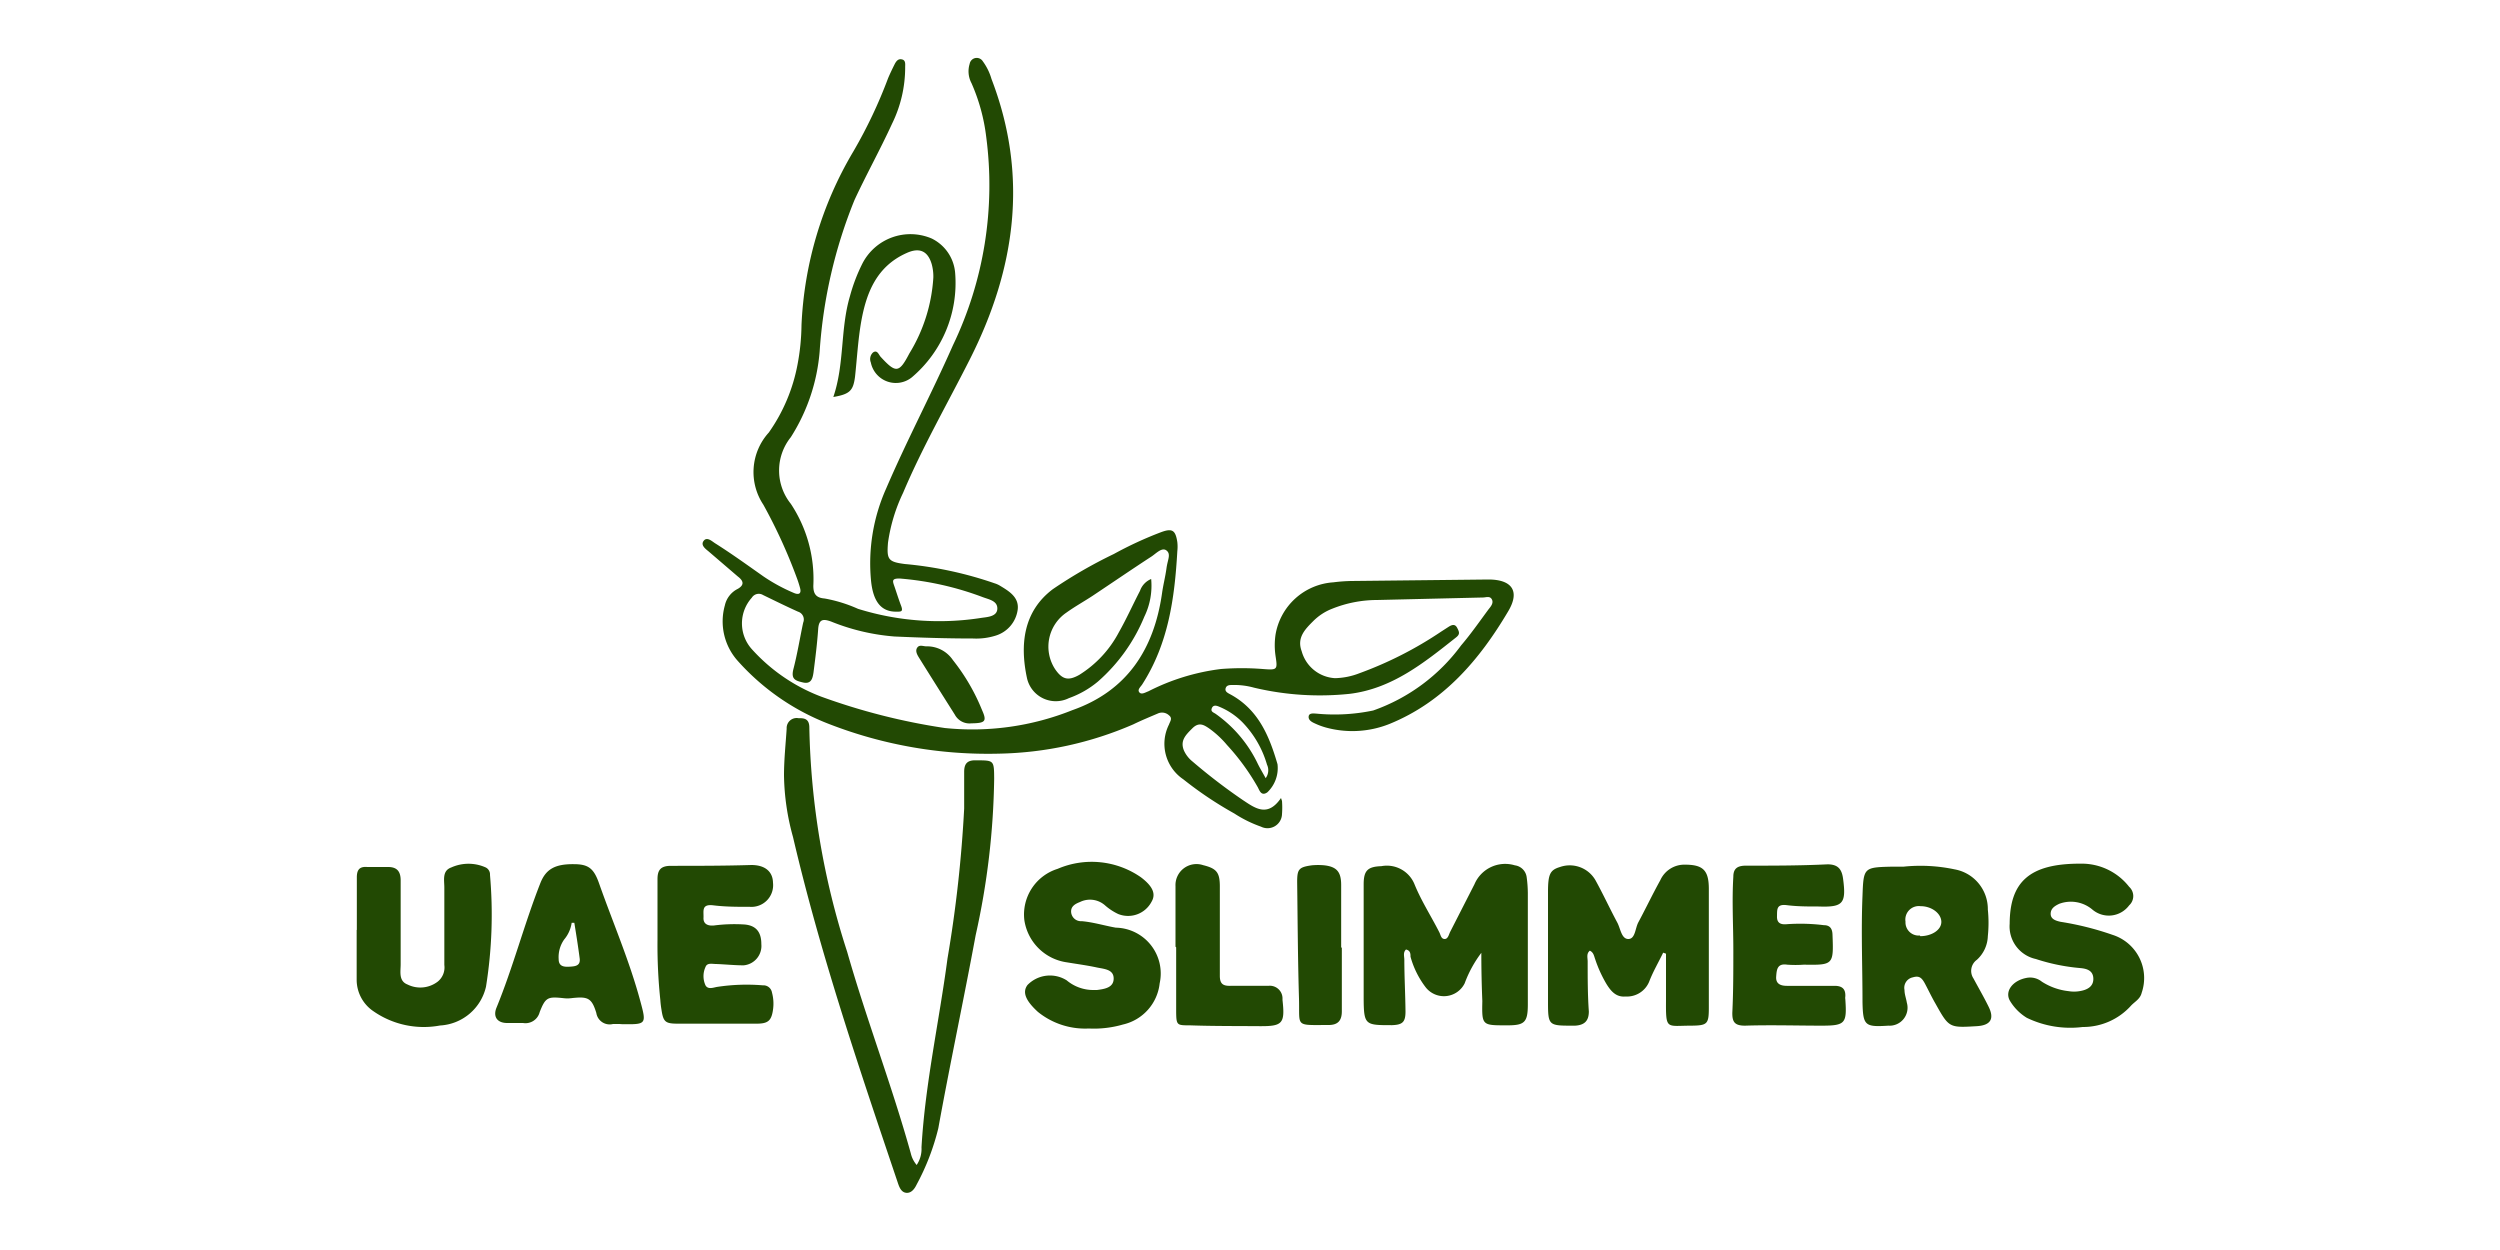
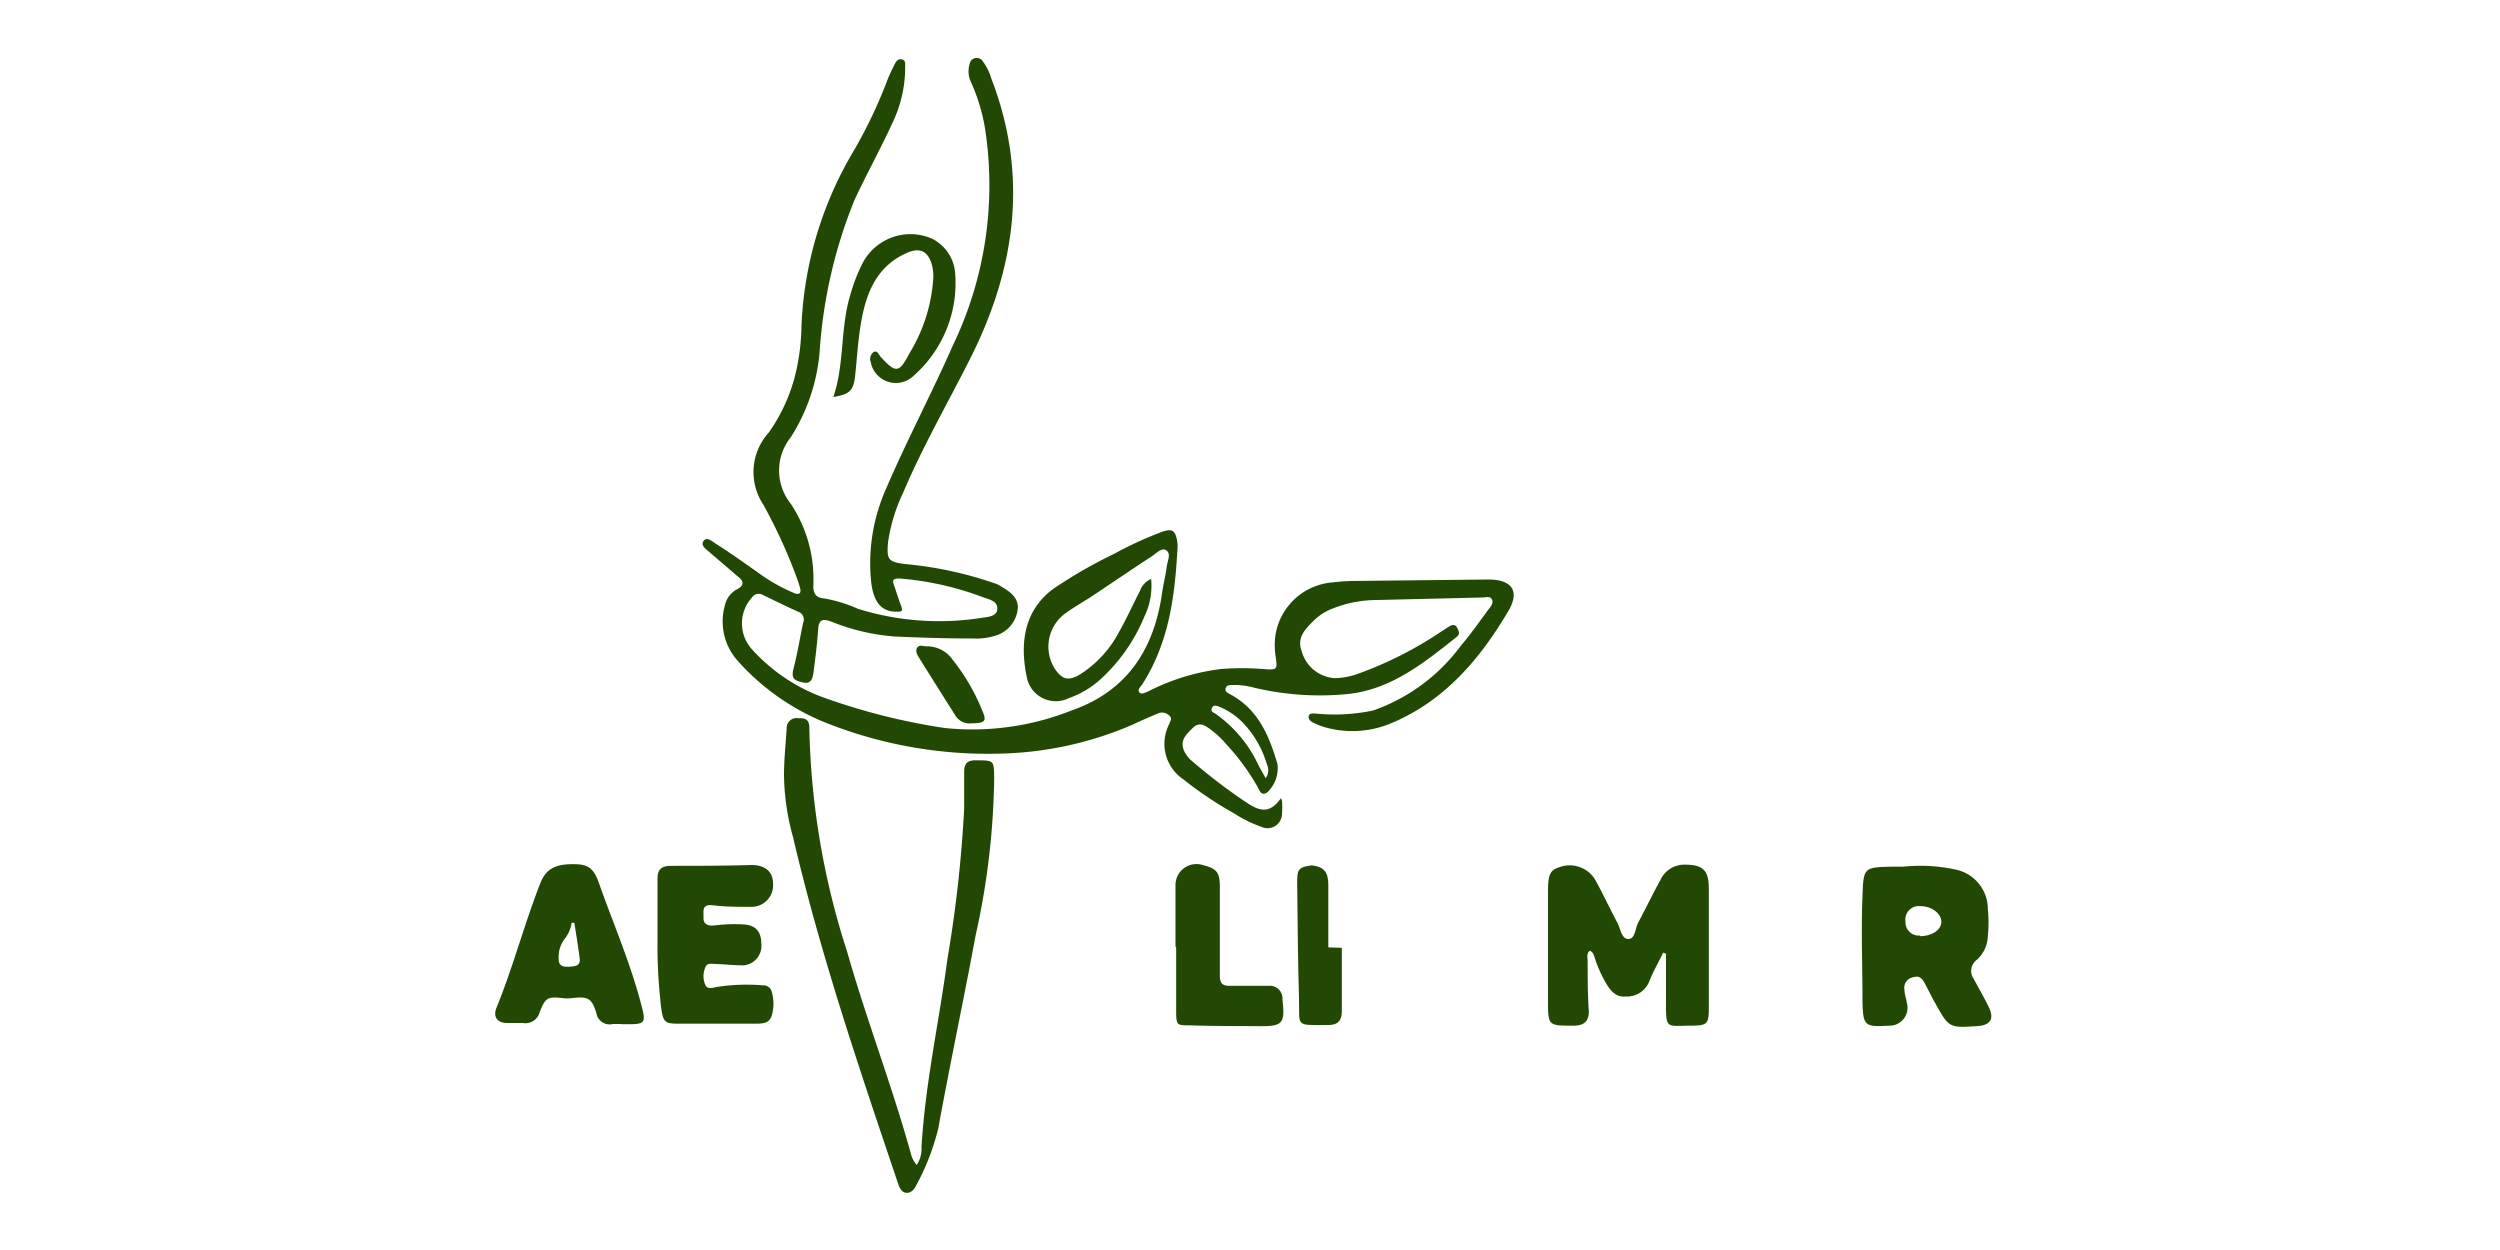
<svg xmlns="http://www.w3.org/2000/svg" viewBox="0 0 150 75" data-name="Layer 1" id="Layer_1">
  <defs>
    <style>.cls-1{fill:#224903;}</style>
  </defs>
  <path d="M69.07,34.74A4.24,4.24,0,0,1,68.66,37a10.46,10.46,0,0,1-2.78,3.89,5.67,5.67,0,0,1-1.75,1,1.77,1.77,0,0,1-2.51-1.2c-.43-2-.23-4,1.55-5.34a28.25,28.25,0,0,1,3.66-2.11,22.34,22.34,0,0,1,2.81-1.3c.69-.26.89-.14,1,.59a2.47,2.47,0,0,1,0,.54c-.16,2.8-.53,5.54-2.11,8-.1.15-.3.31-.17.47s.37,0,.54-.06a13.08,13.08,0,0,1,4.36-1.34,16,16,0,0,1,2.5,0c.89.07.9.05.77-.8a4.36,4.36,0,0,1,0-1.25A3.77,3.77,0,0,1,80,34.94a9.81,9.81,0,0,1,1.07-.08l8.23-.09c1.41,0,1.92.69,1.19,1.91-1.72,2.91-3.88,5.44-7.13,6.76a6,6,0,0,1-3.81.21,4.17,4.17,0,0,1-.67-.25c-.18-.08-.39-.2-.36-.42s.32-.17.49-.16a11.3,11.3,0,0,0,3.38-.19,11.13,11.13,0,0,0,5.28-3.91c.59-.69,1.11-1.44,1.65-2.17.13-.16.31-.37.19-.59s-.35-.11-.54-.11L82.62,36a7.26,7.26,0,0,0-2.68.52,3.3,3.3,0,0,0-1.14.74c-.5.5-1,1-.7,1.81a2.2,2.2,0,0,0,2,1.62,4.26,4.26,0,0,0,1.45-.29,22.68,22.68,0,0,0,4.93-2.51l.45-.29c.18-.11.37-.18.5.07s.18.38-.06.57c-1.92,1.52-3.84,3.08-6.39,3.39a17.07,17.07,0,0,1-5.74-.37,4.41,4.41,0,0,0-1.3-.16c-.15,0-.34,0-.4.19s.11.28.24.35c1.7.9,2.37,2.49,2.87,4.21a2,2,0,0,1-.61,1.69c-.36.25-.47-.11-.57-.3a13.65,13.65,0,0,0-1.85-2.54,5.75,5.75,0,0,0-1.08-1c-.3-.2-.6-.4-1,0s-.75.74-.5,1.34a1.8,1.8,0,0,0,.51.65,34.62,34.62,0,0,0,3,2.3c.74.49,1.5,1.08,2.31-.11l.06.18a5.23,5.23,0,0,1,0,.79.87.87,0,0,1-1.26.75,7.44,7.44,0,0,1-1.6-.79A22.44,22.44,0,0,1,71,46.76a2.57,2.57,0,0,1-.86-3.29c.06-.18.23-.37,0-.55a.61.61,0,0,0-.67-.11c-.49.21-1,.42-1.47.65a21.19,21.19,0,0,1-8.09,1.76,26.31,26.31,0,0,1-10.09-1.75,14.14,14.14,0,0,1-5.54-3.8,3.55,3.55,0,0,1-.79-3.34,1.46,1.46,0,0,1,.78-1c.38-.22.37-.46,0-.74l-1.76-1.51c-.21-.17-.48-.38-.29-.63s.47,0,.66.13c1,.63,1.94,1.31,2.92,2a10.46,10.46,0,0,0,1.84,1c.33.14.45,0,.36-.31a6.4,6.4,0,0,0-.2-.62,31.52,31.52,0,0,0-2-4.37,3.53,3.53,0,0,1,.33-4.33,10.4,10.4,0,0,0,1.72-4.07,13.41,13.41,0,0,0,.24-2.37A22.26,22.26,0,0,1,51.2,9.09a28.68,28.68,0,0,0,2.09-4.41c.12-.28.25-.55.38-.81s.26-.36.47-.3.17.3.17.46a7.65,7.65,0,0,1-.79,3.4C52.8,9,52,10.43,51.27,12a29.22,29.22,0,0,0-2.09,9.08,11.28,11.28,0,0,1-1.73,5.15,3.19,3.19,0,0,0,0,4,8.17,8.17,0,0,1,1.35,4.92c0,.48.16.72.68.76a8.59,8.59,0,0,1,2,.62,16.37,16.37,0,0,0,7.42.54c.36-.05.93-.08.94-.55s-.5-.55-.87-.69a18.22,18.22,0,0,0-5-1.12c-.44,0-.43.12-.32.43s.26.8.41,1.19,0,.37-.3.37c-.91,0-1.38-.63-1.5-1.88a11,11,0,0,1,.91-5.51c1.25-2.91,2.73-5.7,4-8.58a22.2,22.2,0,0,0,2-12.54,11.29,11.29,0,0,0-.88-3.2,1.51,1.51,0,0,1-.11-1.16.43.43,0,0,1,.79-.15,3.38,3.38,0,0,1,.52,1.06c2.23,5.81,1.45,11.38-1.3,16.82-1.35,2.67-2.85,5.28-4,8a10.18,10.18,0,0,0-.91,3c-.08,1,0,1.15,1,1.28A22.7,22.7,0,0,1,59.68,35a1.4,1.4,0,0,1,.33.15c.55.33,1.15.7,1.05,1.44a1.89,1.89,0,0,1-1.33,1.55,3.89,3.89,0,0,1-1.35.17c-1.57,0-3.14-.05-4.71-.12a12.77,12.77,0,0,1-3.81-.9c-.5-.18-.73-.12-.77.46-.06.87-.17,1.74-.28,2.6-.05.34-.13.71-.62.6s-.73-.21-.59-.79c.24-.92.39-1.86.59-2.8a.49.49,0,0,0-.31-.66c-.71-.32-1.4-.66-2.1-1a.49.49,0,0,0-.67.16,2.31,2.31,0,0,0,0,3.09,10.7,10.7,0,0,0,4.14,2.84,38,38,0,0,0,7.43,1.89,16.13,16.13,0,0,0,7.66-1.07c3.3-1.16,4.9-3.67,5.38-7,.07-.51.2-1,.27-1.52s.28-.84,0-1.06-.64.2-.93.38c-1.18.77-2.35,1.57-3.52,2.35-.52.34-1.06.64-1.56,1a2.47,2.47,0,0,0-.68,3.38c.43.63.79.73,1.46.35a6.67,6.67,0,0,0,2.37-2.55c.46-.81.84-1.66,1.27-2.49A1.19,1.19,0,0,1,69.07,34.74Zm6.87,11.95a.79.79,0,0,0,.08-.81,6.08,6.08,0,0,0-1.48-2.55,4.24,4.24,0,0,0-1.37-.92c-.16-.07-.37-.14-.46.08s.12.26.24.35a7.75,7.75,0,0,1,2.48,2.91C75.57,46.05,75.75,46.34,75.94,46.69Z" class="cls-1" />
  <path d="M55,69.9a1.73,1.73,0,0,0,.29-1.06c.22-3.82,1.06-7.55,1.56-11.33a77.64,77.64,0,0,0,1-9c0-.73,0-1.47,0-2.2,0-.48.18-.71.72-.69,1.08,0,1.07,0,1.08,1.1a45.63,45.63,0,0,1-1.11,9.39C57.82,60,57,63.83,56.3,67.69A14.15,14.15,0,0,1,55,71.07c-.11.23-.3.52-.61.5s-.43-.33-.52-.6c-2.31-6.85-4.64-13.69-6.29-20.75a14.45,14.45,0,0,1-.54-3.7c0-.94.1-1.87.16-2.8a.6.6,0,0,1,.7-.63c.31,0,.66,0,.66.56a46.38,46.38,0,0,0,2.27,13.46c1.16,4.07,2.68,8,3.82,12.1A1.65,1.65,0,0,0,55,69.9Z" class="cls-1" />
-   <path d="M88.88,57.17a7.08,7.08,0,0,0-1,1.83,1.39,1.39,0,0,1-2.33.25,5.35,5.35,0,0,1-.92-1.85c0-.16,0-.37-.27-.43-.19.18-.1.41-.1.62,0,1,.06,2.06.07,3.1,0,.64-.18.8-.82.82-1.59,0-1.68,0-1.69-1.59,0-2.29,0-4.57,0-6.86,0-.83.24-1.06,1.06-1.09a1.79,1.79,0,0,1,2,1.11c.41,1,1,1.91,1.48,2.86.08.15.1.39.31.4s.26-.27.34-.43l1.46-2.86a2,2,0,0,1,2.42-1.13.82.82,0,0,1,.71.71,7.45,7.45,0,0,1,.07.95c0,2.22,0,4.45,0,6.68,0,1.1-.2,1.27-1.3,1.26-1.45,0-1.46,0-1.43-1.46C88.9,59.12,88.88,58.17,88.88,57.17Z" class="cls-1" />
  <path d="M99.79,57.16c-.28.58-.61,1.14-.84,1.74a1.44,1.44,0,0,1-1.42.89c-.55.05-.86-.3-1.13-.73a7.63,7.63,0,0,1-.69-1.51c-.07-.19-.09-.4-.32-.51-.22.18-.13.43-.13.65,0,1,0,2,.07,3,0,.59-.29.82-.83.85h-.12c-1.47,0-1.5,0-1.5-1.45,0-2.19,0-4.37,0-6.56,0-1.08.12-1.33.72-1.51a1.78,1.78,0,0,1,2.12.78c.46.83.86,1.7,1.31,2.54.2.36.25,1,.67,1s.41-.65.6-1c.45-.84.86-1.7,1.32-2.53a1.58,1.58,0,0,1,1.48-.93c1.08,0,1.42.34,1.43,1.41,0,2.39,0,4.77,0,7.16,0,1-.08,1.08-1.08,1.09-1.48,0-1.5.27-1.49-1.53V57.22Z" class="cls-1" />
  <path d="M114.21,52a9.87,9.87,0,0,1,3.06.16,2.42,2.42,0,0,1,2,2.41,7.77,7.77,0,0,1,0,1.6,2,2,0,0,1-.66,1.42.82.82,0,0,0-.2,1.12c.3.56.62,1.11.9,1.68.37.74.13,1.13-.7,1.18-1.66.1-1.67.1-2.48-1.35-.22-.38-.41-.78-.61-1.16s-.35-.54-.75-.42a.64.64,0,0,0-.5.76c0,.26.1.51.14.76a1.08,1.08,0,0,1-1.11,1.38c-1.41.09-1.52,0-1.55-1.42,0-2.13-.09-4.25,0-6.38.06-1.68.08-1.7,1.74-1.74Zm1,4.17c.71,0,1.29-.39,1.27-.88s-.58-.92-1.25-.92a.81.81,0,0,0-.9.93A.79.79,0,0,0,115.2,56.13Z" class="cls-1" />
-   <path d="M65.33,61.71a4.5,4.5,0,0,1-3.06-1c-.74-.68-.94-1.18-.62-1.61A1.88,1.88,0,0,1,64,58.82a2.48,2.48,0,0,0,1.64.58h.18c.46-.06,1-.14,1-.69s-.57-.57-1-.66c-.6-.13-1.21-.21-1.81-.31a3,3,0,0,1-2.55-2.54,2.87,2.87,0,0,1,2-3.07,5.17,5.17,0,0,1,5,.51l0,0c.71.54.91,1,.63,1.47a1.59,1.59,0,0,1-2,.73,3.37,3.37,0,0,1-.79-.52,1.36,1.36,0,0,0-1.5-.2c-.28.11-.57.26-.53.63a.59.59,0,0,0,.63.52c.7.06,1.37.27,2.05.39A2.75,2.75,0,0,1,69.58,59a2.85,2.85,0,0,1-2.2,2.47A6.25,6.25,0,0,1,65.33,61.71Z" class="cls-1" />
-   <path d="M124.83,51.82a3.61,3.61,0,0,1,2.92,1.39.75.75,0,0,1,0,1.11,1.52,1.52,0,0,1-2.2.26,2,2,0,0,0-2-.35c-.25.12-.51.27-.51.6s.33.42.6.48a17.7,17.7,0,0,1,3.11.78,2.72,2.72,0,0,1,1.75,3.48c-.09.37-.4.52-.63.76a3.87,3.87,0,0,1-2.91,1.29,6,6,0,0,1-3.35-.55,3,3,0,0,1-1-1c-.36-.58.15-1.25,1-1.4a1.12,1.12,0,0,1,.9.23,3.71,3.71,0,0,0,1.61.57,2,2,0,0,0,.65,0c.44-.07.85-.26.83-.77s-.46-.59-.83-.62a11.73,11.73,0,0,1-2.62-.54,2,2,0,0,1-1.57-2.11C120.59,52.92,121.76,51.81,124.83,51.82Z" class="cls-1" />
-   <path d="M21.41,55.79c0-1,0-2.1,0-3.15,0-.46.17-.66.63-.62l1.25,0c.55,0,.76.29.75.84,0,1.67,0,3.33,0,5,0,.44-.13,1,.41,1.21a1.72,1.72,0,0,0,1.81-.17,1.09,1.09,0,0,0,.4-1c0-1.55,0-3.1,0-4.65,0-.44-.14-1,.41-1.2a2.52,2.52,0,0,1,2.08,0,.47.47,0,0,1,.25.45,27.31,27.31,0,0,1-.24,6.7,3,3,0,0,1-2.76,2.33,5.29,5.29,0,0,1-4-.86,2.28,2.28,0,0,1-1-1.87v-3Z" class="cls-1" />
-   <path d="M104,57c0-1.47-.09-2.93,0-4.4,0-.48.24-.65.71-.66,1.65,0,3.3,0,4.94-.08.62,0,.85.28.93.83.21,1.54,0,1.75-1.47,1.7-.63,0-1.27,0-1.9-.08s-.58.26-.59.67.23.51.61.47a11.56,11.56,0,0,1,2.2.06c.36,0,.51.2.52.57.07,1.8.06,1.83-1.72,1.8a6.83,6.83,0,0,1-1,0c-.6-.09-.63.3-.66.72s.25.55.64.55h2.86c.44,0,.67.17.65.63a.55.55,0,0,0,0,.18c.1,1.45,0,1.58-1.43,1.58s-3.06-.05-4.59,0c-.64,0-.77-.24-.76-.79C104,59.5,104,58.26,104,57Z" class="cls-1" />
  <path d="M39.45,56.38V52.75c0-.55.19-.8.81-.8,1.61,0,3.21,0,4.82-.05.83,0,1.29.4,1.3,1.07A1.3,1.3,0,0,1,45,54.41c-.73,0-1.47,0-2.2-.09s-.57.35-.59.74.27.5.62.47a9.54,9.54,0,0,1,1.85-.06c.67.06,1,.44,1,1.17a1.17,1.17,0,0,1-1.06,1.28c-.55,0-1.11-.06-1.66-.08-.23,0-.53-.09-.63.18a1.32,1.32,0,0,0,0,1.1c.14.25.43.15.66.1a11.75,11.75,0,0,1,2.78-.1.52.52,0,0,1,.55.44,2.53,2.53,0,0,1,.07.95c-.09.73-.29.91-1,.91h-4.7c-.76,0-.89-.09-1-.83a5.6,5.6,0,0,1-.07-.59A31.43,31.43,0,0,1,39.45,56.38Z" class="cls-1" />
  <path d="M37.17,61.44l-.39,0a.81.81,0,0,1-1-.66c-.28-.92-.52-1-1.5-.89a1.85,1.85,0,0,1-.47,0c-.94-.1-1.08-.06-1.43.84a.88.88,0,0,1-1,.65c-.31,0-.63,0-.95,0-.6,0-.86-.38-.64-.92,1-2.44,1.66-5,2.63-7.47.33-.84.88-1.15,2-1.14.86,0,1.2.23,1.52,1.14.83,2.36,1.83,4.66,2.48,7.08.38,1.4.36,1.4-1.11,1.38Zm-2.71-6.07-.16,0a2,2,0,0,1-.45,1,1.83,1.83,0,0,0-.33,1.18c0,.46.35.47.68.45s.64-.06.58-.5C34.68,56.73,34.57,56.05,34.46,55.37Z" class="cls-1" />
  <path d="M70.53,56.8V53.17a1.26,1.26,0,0,1,1.66-1.26c.81.2,1,.44,1,1.28,0,1.79,0,3.57,0,5.36,0,.49.2.61.64.6.76,0,1.51,0,2.27,0a.76.76,0,0,1,.85.78V60c.16,1.42,0,1.58-1.38,1.57s-2.78,0-4.18-.05c-.77,0-.81,0-.82-.8,0-1.3,0-2.59,0-3.88Z" class="cls-1" />
  <path d="M50,23.82c.68-2,.41-4.08,1-6.06a10.34,10.34,0,0,1,.74-1.94,3.24,3.24,0,0,1,4.16-1.51,2.52,2.52,0,0,1,1.41,2.08,7.42,7.42,0,0,1-2.6,6.25,1.53,1.53,0,0,1-2.46-.89.54.54,0,0,1,.13-.6c.25-.18.34.12.45.25.92,1,1.11,1,1.73-.19A9.85,9.85,0,0,0,56,16.66a2.79,2.79,0,0,0-.1-.82c-.24-.8-.75-1-1.5-.66-1.8.8-2.42,2.38-2.73,4.13-.19,1.09-.25,2.21-.37,3.31C51.19,23.43,51,23.65,50,23.82Z" class="cls-1" />
-   <path d="M80.51,56.87c0,1.27,0,2.54,0,3.81,0,.56-.24.81-.76.82-2.09,0-1.76.15-1.81-1.58-.07-2.34-.08-4.68-.11-7,0-.77.1-.89.87-1a4,4,0,0,1,.77,0c.75.09,1,.41,1,1.18,0,1.25,0,2.5,0,3.74Z" class="cls-1" />
+   <path d="M80.51,56.87c0,1.27,0,2.54,0,3.81,0,.56-.24.81-.76.82-2.09,0-1.76.15-1.81-1.58-.07-2.34-.08-4.68-.11-7,0-.77.1-.89.87-1c.75.09,1,.41,1,1.18,0,1.25,0,2.5,0,3.74Z" class="cls-1" />
  <path d="M58.29,43.4a1,1,0,0,1-1-.52c-.72-1.14-1.44-2.28-2.15-3.42-.12-.19-.24-.42-.1-.61s.37-.06.56-.07a1.87,1.87,0,0,1,1.57.82,12.09,12.09,0,0,1,1.75,3C59.22,43.27,59.13,43.39,58.29,43.4Z" class="cls-1" />
</svg>